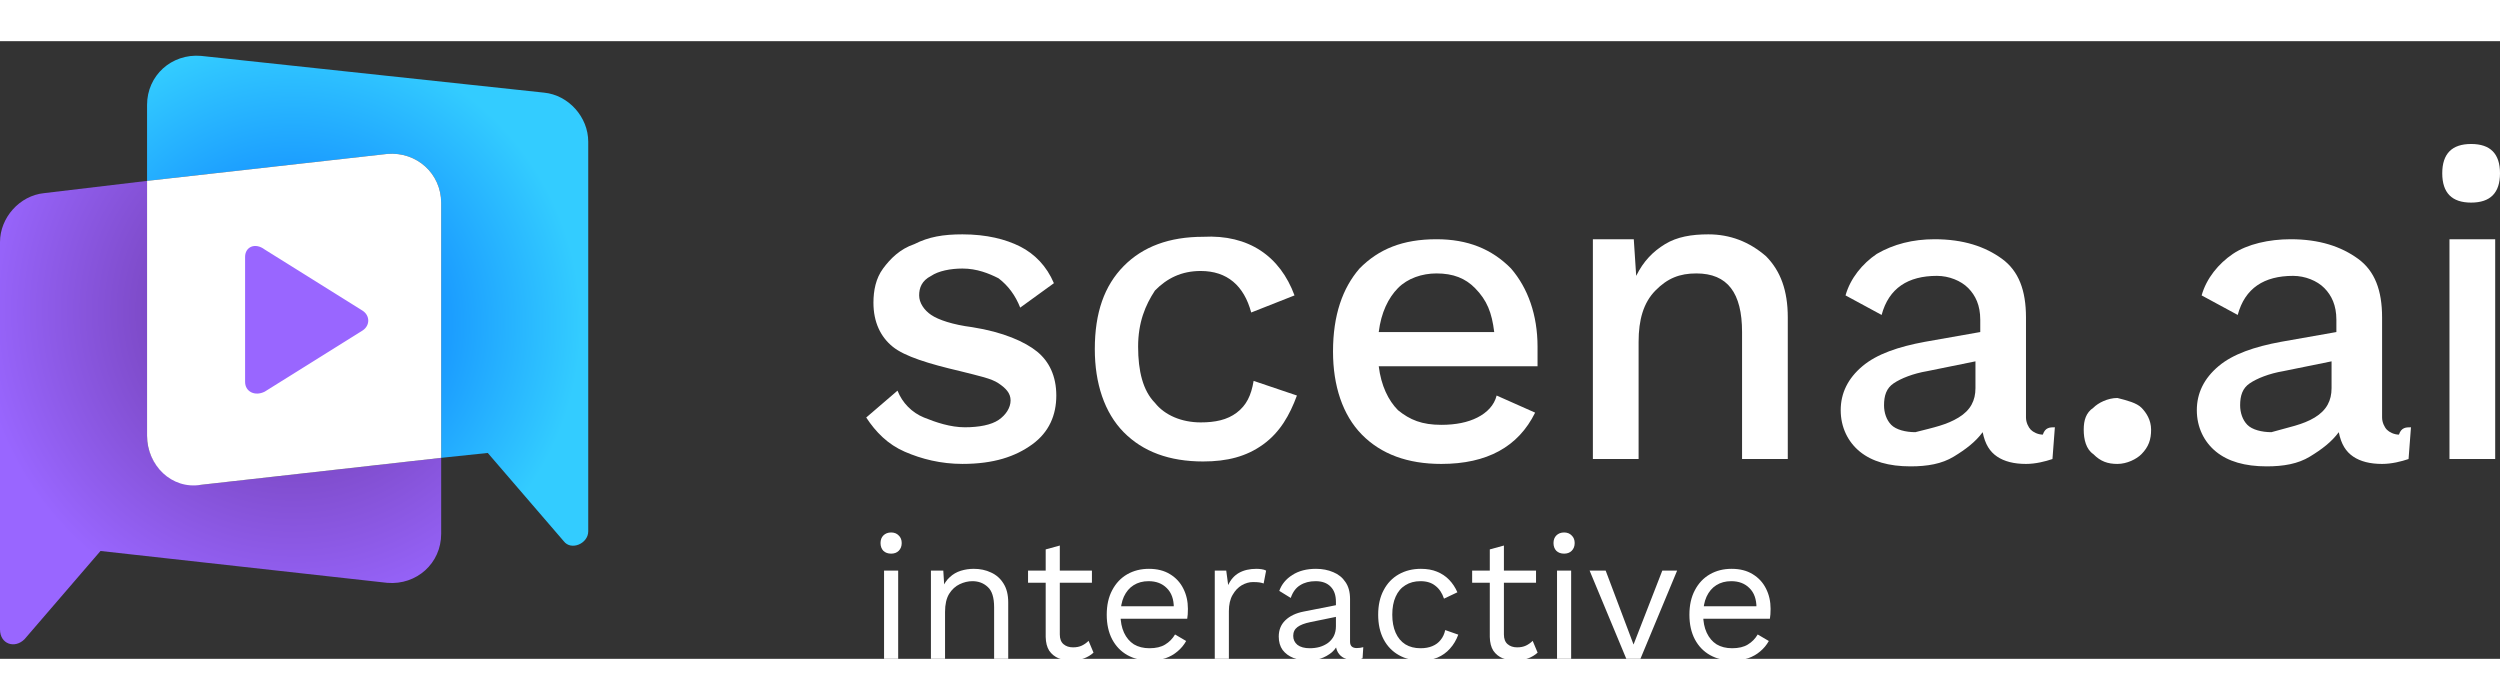
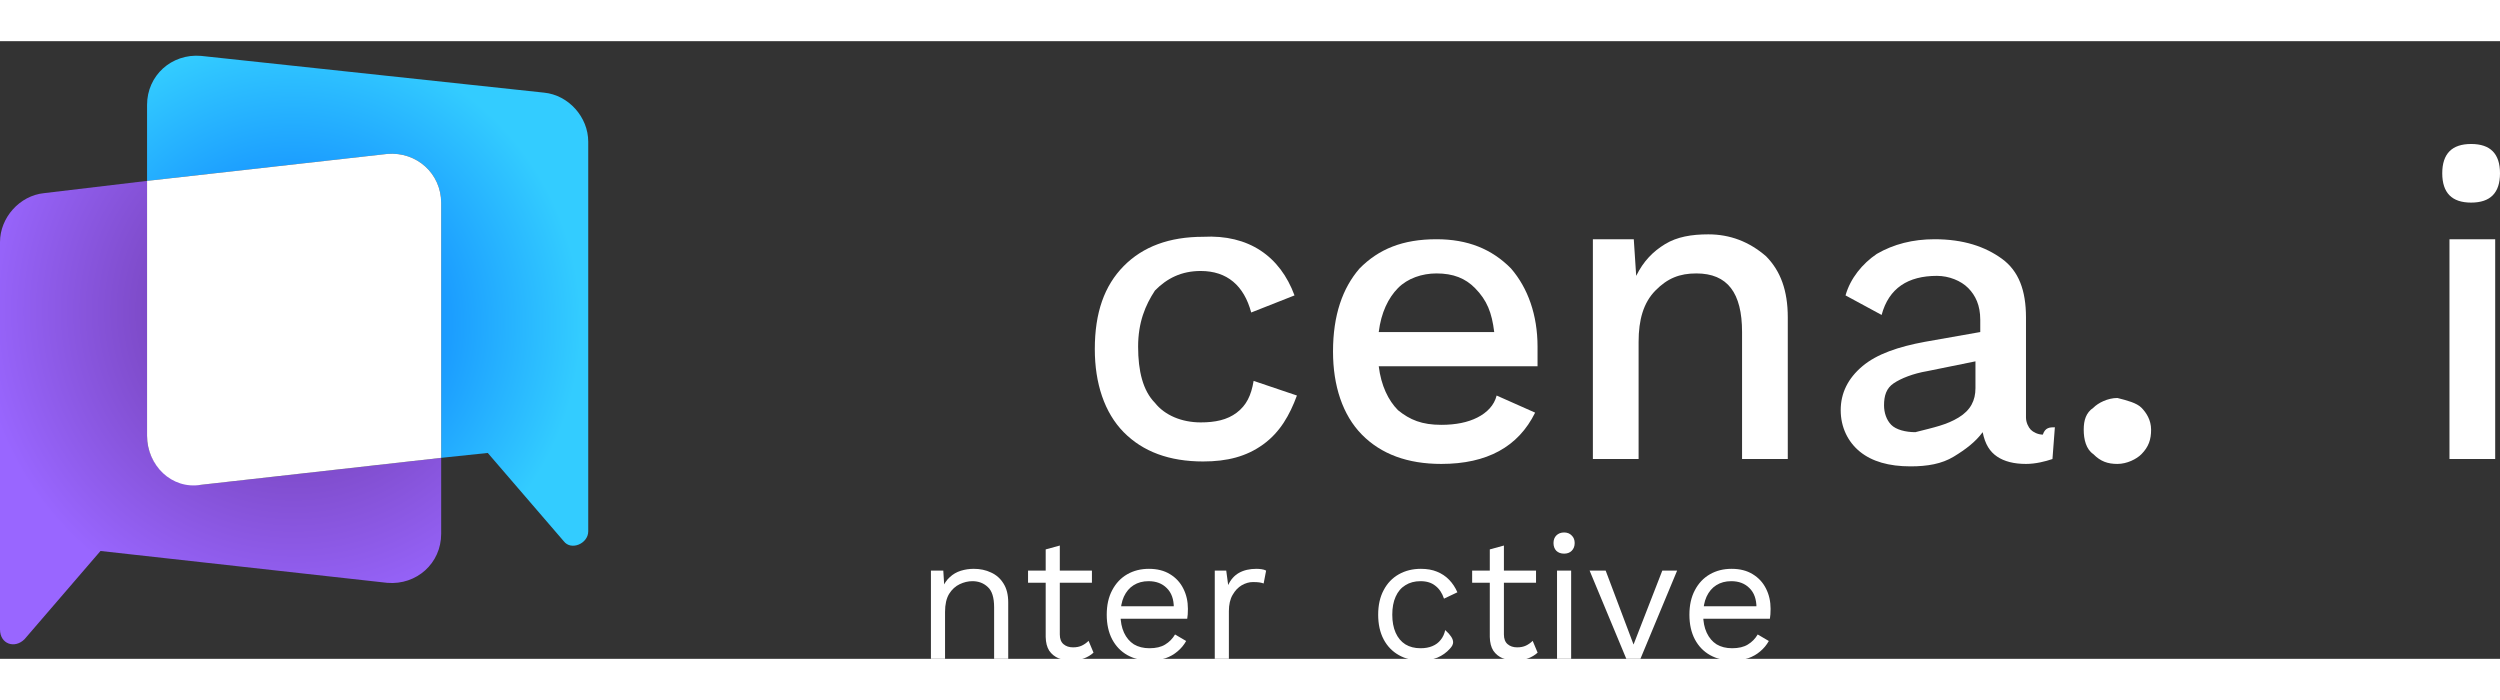
<svg xmlns="http://www.w3.org/2000/svg" width="150" viewBox="0 0 170 42">
  <rect x="0" y="0" width="170" height="42" fill="#333333" stroke="none" />
-   <path d="M61.521 27.916C60.375 27.418 59.557 26.587 58.903 25.591L61.03 23.764C61.357 24.595 62.012 25.259 62.83 25.591C63.648 25.923 64.629 26.255 65.611 26.255C66.593 26.255 67.411 26.089 67.902 25.757C68.393 25.425 68.72 24.927 68.72 24.429C68.72 23.93 68.393 23.598 67.902 23.266C67.411 22.934 66.593 22.768 65.284 22.436C63.157 21.938 61.521 21.439 60.703 20.775C59.885 20.111 59.394 19.114 59.394 17.786C59.394 16.955 59.557 16.125 60.048 15.461C60.539 14.796 61.194 14.132 62.175 13.8C63.157 13.302 64.139 13.136 65.448 13.136C67.084 13.136 68.393 13.468 69.374 13.966C70.356 14.464 71.174 15.295 71.665 16.457L69.374 18.118C69.047 17.288 68.556 16.623 67.902 16.125C67.247 15.793 66.429 15.461 65.448 15.461C64.629 15.461 63.811 15.627 63.321 15.959C62.666 16.291 62.502 16.789 62.502 17.288C62.502 17.786 62.83 18.284 63.321 18.616C63.811 18.948 64.793 19.28 66.102 19.446C68.229 19.779 69.702 20.443 70.52 21.107C71.338 21.771 71.829 22.768 71.829 24.096C71.829 25.425 71.338 26.587 70.192 27.418C69.047 28.248 67.575 28.746 65.448 28.746C63.975 28.746 62.666 28.414 61.521 27.916Z" fill="#ffffff" />
  <path d="M88.027 17.288L85.082 18.45C84.591 16.623 83.446 15.627 81.646 15.627C80.337 15.627 79.355 16.125 78.537 16.955C77.883 17.952 77.392 19.114 77.392 20.775C77.392 22.436 77.719 23.764 78.537 24.595C79.192 25.425 80.337 25.923 81.646 25.923C82.628 25.923 83.446 25.757 84.1 25.259C84.755 24.761 85.082 24.096 85.246 23.1L88.191 24.096C87.7 25.425 87.045 26.588 85.9 27.418C84.755 28.248 83.446 28.58 81.81 28.58C79.519 28.58 77.719 27.916 76.41 26.588C75.101 25.259 74.447 23.266 74.447 20.941C74.447 18.45 75.101 16.623 76.41 15.295C77.719 13.966 79.519 13.302 81.81 13.302C84.918 13.136 87.045 14.63 88.027 17.288Z" fill="#ffffff" />
  <path d="M104.553 22.104H93.754C93.917 23.432 94.408 24.429 95.063 25.093C95.881 25.757 96.699 26.089 98.008 26.089C98.99 26.089 99.808 25.923 100.462 25.591C101.117 25.259 101.607 24.761 101.771 24.096L104.389 25.259C103.244 27.584 101.117 28.747 98.008 28.747C95.717 28.747 93.917 28.082 92.608 26.754C91.299 25.425 90.645 23.432 90.645 21.107C90.645 18.616 91.299 16.789 92.445 15.461C93.754 14.132 95.39 13.468 97.681 13.468C99.808 13.468 101.444 14.132 102.753 15.461C103.898 16.789 104.553 18.616 104.553 20.775C104.553 21.107 104.553 21.605 104.553 22.104ZM95.063 16.789C94.408 17.454 93.917 18.45 93.754 19.779H101.607C101.444 18.45 101.117 17.62 100.299 16.789C99.644 16.125 98.826 15.793 97.681 15.793C96.699 15.793 95.717 16.125 95.063 16.789Z" fill="#ffffff" />
  <path d="M120.096 14.63C121.078 15.627 121.569 16.955 121.569 18.782V28.414H118.46V19.779C118.46 17.122 117.479 15.793 115.352 15.793C114.206 15.793 113.388 16.125 112.57 16.955C111.752 17.786 111.425 18.948 111.425 20.443V28.414H108.316V13.468H111.097L111.261 15.959C111.752 14.963 112.406 14.298 113.224 13.8C114.043 13.302 115.024 13.136 116.17 13.136C117.642 13.136 118.951 13.634 120.096 14.63Z" fill="#ffffff" />
  <path d="M139.731 26.255L139.567 28.414C139.076 28.58 138.422 28.747 137.767 28.747C136.949 28.747 136.295 28.58 135.804 28.248C135.313 27.916 134.986 27.418 134.822 26.588C134.331 27.252 133.677 27.75 132.859 28.248C132.04 28.747 131.059 28.913 129.913 28.913C128.441 28.913 127.296 28.58 126.477 27.916C125.659 27.252 125.168 26.255 125.168 25.093C125.168 23.93 125.659 22.934 126.641 22.104C127.623 21.273 129.095 20.775 130.895 20.443L134.658 19.779V18.948C134.658 17.952 134.331 17.288 133.84 16.789C133.349 16.291 132.531 15.959 131.713 15.959C129.75 15.959 128.441 16.789 127.95 18.616L125.496 17.288C125.823 16.125 126.641 15.129 127.623 14.464C128.768 13.8 130.077 13.468 131.55 13.468C133.513 13.468 134.986 13.966 136.131 14.796C137.276 15.627 137.767 16.955 137.767 18.782V25.591C137.767 25.923 137.931 26.255 138.094 26.422C138.258 26.588 138.585 26.754 138.912 26.754C139.076 26.255 139.403 26.255 139.731 26.255ZM133.186 25.591C134.004 25.093 134.331 24.429 134.331 23.598V21.771L131.059 22.436C130.077 22.602 129.259 22.934 128.768 23.266C128.277 23.598 128.114 24.096 128.114 24.761C128.114 25.259 128.277 25.757 128.604 26.089C128.932 26.422 129.586 26.588 130.241 26.588C131.55 26.255 132.368 26.089 133.186 25.591Z" fill="#ffffff" />
  <path d="M145.62 24.927C145.947 25.259 146.275 25.757 146.275 26.422C146.275 27.086 146.111 27.584 145.62 28.082C145.293 28.414 144.639 28.747 143.984 28.747C143.33 28.747 142.839 28.581 142.348 28.082C141.857 27.75 141.693 27.086 141.693 26.422C141.693 25.757 141.857 25.259 142.348 24.927C142.675 24.595 143.33 24.263 143.984 24.263C144.639 24.429 145.293 24.595 145.62 24.927Z" fill="#ffffff" />
-   <path d="M163.946 26.255L163.782 28.414C163.291 28.58 162.637 28.747 161.982 28.747C161.164 28.747 160.51 28.58 160.019 28.248C159.528 27.916 159.201 27.418 159.037 26.588C158.546 27.252 157.892 27.75 157.074 28.248C156.256 28.747 155.274 28.913 154.129 28.913C152.656 28.913 151.511 28.58 150.693 27.916C149.875 27.252 149.384 26.255 149.384 25.093C149.384 23.93 149.875 22.934 150.856 22.104C151.838 21.273 153.311 20.775 155.11 20.443L158.874 19.779V18.948C158.874 17.952 158.546 17.288 158.056 16.789C157.565 16.291 156.747 15.959 155.929 15.959C153.965 15.959 152.656 16.789 152.165 18.616L149.711 17.288C150.038 16.125 150.856 15.129 151.838 14.464C152.82 13.8 154.292 13.468 155.765 13.468C157.728 13.468 159.201 13.966 160.346 14.796C161.492 15.627 161.982 16.955 161.982 18.782V25.591C161.982 25.923 162.146 26.255 162.31 26.422C162.473 26.588 162.801 26.754 163.128 26.754C163.291 26.255 163.619 26.255 163.946 26.255ZM157.401 25.591C158.219 25.093 158.546 24.429 158.546 23.598V21.771L155.274 22.436C154.292 22.602 153.474 22.934 152.983 23.266C152.493 23.598 152.329 24.096 152.329 24.761C152.329 25.259 152.493 25.757 152.82 26.089C153.147 26.422 153.801 26.588 154.456 26.588C155.601 26.255 156.583 26.089 157.401 25.591Z" fill="#ffffff" />
  <path d="M166.564 10.479C166.237 10.146 166.073 9.648 166.073 8.984C166.073 8.32 166.237 7.822 166.564 7.489C166.891 7.157 167.382 6.991 168.037 6.991C168.691 6.991 169.182 7.157 169.509 7.489C169.836 7.822 170 8.32 170 8.984C170 9.648 169.836 10.146 169.509 10.479C169.182 10.811 168.691 10.977 168.037 10.977C167.382 10.977 166.891 10.811 166.564 10.479ZM169.673 28.414H166.564V13.468H169.673V28.414Z" fill="#ffffff" />
  <path d="M40 22V33.333C40 34.167 38.833 34.667 38.333 34L33.167 28L30 28.333V11C30 9 28.333 7.5 26.333 7.667L10 9.5V4.333C10 2.333 11.667 0.833 13.667 1L37 3.5C38.667 3.667 40 5.167 40 6.833V22Z" fill="url(#paint0_radial)" />
  <path d="M30 28.333V33.5C30 35.5 28.333 37 26.333 36.833L6.833 34.667L1.667 40.667C1 41.333 0 41 0 40V28.667V13.667C0 12 1.333 10.5 3 10.333L10 9.5V26.833C10 28.833 11.667 30.333 13.667 30.167L30 28.333Z" fill="url(#paint1_radial)" />
  <path d="M30 11V28.333L13.667 30.167C11.667 30.5 10 28.833 10 26.833V9.5L26.333 7.667C28.333 7.5 30 9 30 11Z" fill="#ffffff" />
-   <path d="M16.666 14.667V23.167C16.666 23.833 17.333 24.167 18 23.833L24.666 19.667C25.166 19.333 25.166 18.667 24.666 18.333L18 14.167C17.333 13.667 16.666 14 16.666 14.667Z" fill="#9966FF" />
  <g>
-     <path d="M60.596 34.848C60.38 34.848 60.204 34.784 60.068 34.656C59.94 34.52 59.876 34.344 59.876 34.128C59.876 33.912 59.94 33.74 60.068 33.612C60.204 33.476 60.38 33.408 60.596 33.408C60.812 33.408 60.984 33.476 61.112 33.612C61.248 33.74 61.316 33.912 61.316 34.128C61.316 34.344 61.248 34.52 61.112 34.656C60.984 34.784 60.812 34.848 60.596 34.848ZM61.076 36V42H60.116V36H61.076Z" fill="#ffffff" />
    <path d="M63.303 42V36H64.144L64.228 37.344L64.072 37.212C64.2 36.892 64.371 36.636 64.588 36.444C64.803 36.244 65.052 36.1 65.332 36.012C65.62 35.924 65.915 35.88 66.219 35.88C66.651 35.88 67.043 35.964 67.395 36.132C67.748 36.292 68.028 36.54 68.236 36.876C68.451 37.212 68.559 37.64 68.559 38.16V42H67.6V38.496C67.6 37.832 67.456 37.372 67.168 37.116C66.888 36.852 66.54 36.72 66.124 36.72C65.835 36.72 65.547 36.788 65.26 36.924C64.972 37.06 64.731 37.28 64.54 37.584C64.356 37.888 64.263 38.296 64.263 38.808V42H63.303Z" fill="#ffffff" />
    <path d="M72.067 34.296V40.344C72.067 40.64 72.151 40.86 72.319 41.004C72.487 41.148 72.703 41.22 72.967 41.22C73.199 41.22 73.399 41.18 73.567 41.1C73.735 41.02 73.887 40.912 74.023 40.776L74.359 41.58C74.175 41.748 73.955 41.88 73.699 41.976C73.451 42.072 73.163 42.12 72.835 42.12C72.531 42.12 72.247 42.068 71.983 41.964C71.719 41.852 71.507 41.68 71.347 41.448C71.195 41.208 71.115 40.896 71.107 40.512V34.56L72.067 34.296ZM74.251 36V36.828H69.907V36H74.251Z" fill="#ffffff" />
    <path d="M78.186 42.12C77.618 42.12 77.111 41.996 76.662 41.748C76.222 41.5 75.879 41.144 75.63 40.68C75.382 40.208 75.258 39.648 75.258 39C75.258 38.352 75.382 37.796 75.63 37.332C75.879 36.86 76.219 36.5 76.65 36.252C77.082 36.004 77.575 35.88 78.126 35.88C78.686 35.88 79.162 36 79.555 36.24C79.954 36.48 80.258 36.808 80.466 37.224C80.674 37.632 80.778 38.092 80.778 38.604C80.778 38.74 80.775 38.864 80.766 38.976C80.758 39.088 80.746 39.188 80.731 39.276H75.882V38.424H80.311L79.819 38.52C79.819 37.944 79.659 37.5 79.338 37.188C79.026 36.876 78.615 36.72 78.103 36.72C77.71 36.72 77.371 36.812 77.082 36.996C76.802 37.172 76.582 37.432 76.422 37.776C76.27 38.112 76.195 38.52 76.195 39C76.195 39.472 76.275 39.88 76.434 40.224C76.594 40.568 76.819 40.832 77.106 41.016C77.403 41.192 77.754 41.28 78.162 41.28C78.603 41.28 78.959 41.196 79.231 41.028C79.51 40.86 79.734 40.632 79.903 40.344L80.659 40.788C80.507 41.06 80.311 41.296 80.07 41.496C79.838 41.696 79.562 41.852 79.243 41.964C78.93 42.068 78.579 42.12 78.186 42.12Z" fill="#ffffff" />
    <path d="M82.604 42V36H83.384L83.516 36.984C83.684 36.616 83.928 36.34 84.248 36.156C84.576 35.972 84.972 35.88 85.436 35.88C85.54 35.88 85.652 35.888 85.772 35.904C85.9 35.92 86.008 35.952 86.096 36L85.928 36.876C85.84 36.844 85.744 36.82 85.64 36.804C85.536 36.788 85.388 36.78 85.196 36.78C84.948 36.78 84.696 36.852 84.44 36.996C84.192 37.14 83.984 37.36 83.816 37.656C83.648 37.944 83.564 38.312 83.564 38.76V42H82.604Z" fill="#ffffff" />
-     <path d="M90.843 38.124C90.843 37.676 90.723 37.332 90.483 37.092C90.243 36.844 89.903 36.72 89.463 36.72C89.047 36.72 88.695 36.812 88.407 36.996C88.119 37.172 87.907 37.46 87.771 37.86L86.991 37.38C87.151 36.932 87.447 36.572 87.879 36.3C88.311 36.02 88.847 35.88 89.487 35.88C89.919 35.88 90.311 35.956 90.663 36.108C91.015 36.252 91.291 36.476 91.491 36.78C91.699 37.076 91.803 37.46 91.803 37.932V40.836C91.803 41.124 91.955 41.268 92.259 41.268C92.411 41.268 92.559 41.248 92.703 41.208L92.655 41.964C92.495 42.044 92.287 42.084 92.031 42.084C91.799 42.084 91.591 42.04 91.407 41.952C91.223 41.864 91.079 41.732 90.975 41.556C90.871 41.372 90.819 41.144 90.819 40.872V40.752L91.059 40.788C90.963 41.1 90.799 41.356 90.567 41.556C90.335 41.748 90.075 41.892 89.787 41.988C89.499 42.076 89.215 42.12 88.935 42.12C88.583 42.12 88.255 42.06 87.951 41.94C87.647 41.82 87.403 41.64 87.219 41.4C87.043 41.152 86.955 40.848 86.955 40.488C86.955 40.04 87.103 39.672 87.399 39.384C87.703 39.088 88.123 38.888 88.659 38.784L91.035 38.316V39.108L89.103 39.504C88.711 39.584 88.419 39.696 88.227 39.84C88.035 39.984 87.939 40.184 87.939 40.44C87.939 40.688 88.035 40.892 88.227 41.052C88.427 41.204 88.707 41.28 89.067 41.28C89.299 41.28 89.519 41.252 89.727 41.196C89.943 41.132 90.135 41.04 90.303 40.92C90.471 40.792 90.603 40.636 90.699 40.452C90.795 40.26 90.843 40.036 90.843 39.78V38.124Z" fill="#ffffff" />
-     <path d="M96.62 35.88C97.035 35.88 97.4 35.944 97.712 36.072C98.031 36.2 98.308 36.384 98.54 36.624C98.772 36.864 98.96 37.148 99.103 37.476L98.192 37.908C98.064 37.524 97.868 37.232 97.603 37.032C97.347 36.824 97.011 36.72 96.596 36.72C96.195 36.72 95.852 36.812 95.564 36.996C95.275 37.172 95.055 37.432 94.903 37.776C94.751 38.112 94.675 38.52 94.675 39C94.675 39.472 94.751 39.88 94.903 40.224C95.055 40.568 95.275 40.832 95.564 41.016C95.852 41.192 96.195 41.28 96.596 41.28C96.907 41.28 97.175 41.232 97.4 41.136C97.632 41.04 97.82 40.9 97.963 40.716C98.115 40.532 98.219 40.308 98.275 40.044L99.163 40.356C99.028 40.724 98.84 41.04 98.6 41.304C98.368 41.568 98.084 41.772 97.748 41.916C97.419 42.052 97.043 42.12 96.62 42.12C96.059 42.12 95.559 41.996 95.12 41.748C94.68 41.5 94.335 41.144 94.088 40.68C93.84 40.208 93.716 39.648 93.716 39C93.716 38.352 93.84 37.796 94.088 37.332C94.335 36.86 94.68 36.5 95.12 36.252C95.559 36.004 96.059 35.88 96.62 35.88Z" fill="#ffffff" />
+     <path d="M96.62 35.88C97.035 35.88 97.4 35.944 97.712 36.072C98.031 36.2 98.308 36.384 98.54 36.624C98.772 36.864 98.96 37.148 99.103 37.476L98.192 37.908C98.064 37.524 97.868 37.232 97.603 37.032C97.347 36.824 97.011 36.72 96.596 36.72C96.195 36.72 95.852 36.812 95.564 36.996C95.275 37.172 95.055 37.432 94.903 37.776C94.751 38.112 94.675 38.52 94.675 39C94.675 39.472 94.751 39.88 94.903 40.224C95.055 40.568 95.275 40.832 95.564 41.016C95.852 41.192 96.195 41.28 96.596 41.28C96.907 41.28 97.175 41.232 97.4 41.136C97.632 41.04 97.82 40.9 97.963 40.716C98.115 40.532 98.219 40.308 98.275 40.044C99.028 40.724 98.84 41.04 98.6 41.304C98.368 41.568 98.084 41.772 97.748 41.916C97.419 42.052 97.043 42.12 96.62 42.12C96.059 42.12 95.559 41.996 95.12 41.748C94.68 41.5 94.335 41.144 94.088 40.68C93.84 40.208 93.716 39.648 93.716 39C93.716 38.352 93.84 37.796 94.088 37.332C94.335 36.86 94.68 36.5 95.12 36.252C95.559 36.004 96.059 35.88 96.62 35.88Z" fill="#ffffff" />
    <path d="M102.266 34.296V40.344C102.266 40.64 102.35 40.86 102.518 41.004C102.686 41.148 102.902 41.22 103.166 41.22C103.398 41.22 103.598 41.18 103.766 41.1C103.934 41.02 104.086 40.912 104.222 40.776L104.558 41.58C104.374 41.748 104.154 41.88 103.898 41.976C103.65 42.072 103.362 42.12 103.034 42.12C102.73 42.12 102.446 42.068 102.182 41.964C101.918 41.852 101.706 41.68 101.546 41.448C101.394 41.208 101.314 40.896 101.306 40.512V34.56L102.266 34.296ZM104.45 36V36.828H100.106V36H104.45Z" fill="#ffffff" />
    <path d="M106.358 34.848C106.142 34.848 105.966 34.784 105.83 34.656C105.702 34.52 105.638 34.344 105.638 34.128C105.638 33.912 105.702 33.74 105.83 33.612C105.966 33.476 106.142 33.408 106.358 33.408C106.574 33.408 106.746 33.476 106.874 33.612C107.01 33.74 107.078 33.912 107.078 34.128C107.078 34.344 107.01 34.52 106.874 34.656C106.746 34.784 106.574 34.848 106.358 34.848ZM106.838 36V42H105.878V36H106.838Z" fill="#ffffff" />
    <path d="M113.037 36H114.045L111.549 42H110.589L108.093 36H109.185L111.081 41.028L113.037 36Z" fill="#ffffff" />
    <path d="M117.808 42.12C117.24 42.12 116.732 41.996 116.284 41.748C115.844 41.5 115.5 41.144 115.252 40.68C115.004 40.208 114.88 39.648 114.88 39C114.88 38.352 115.004 37.796 115.252 37.332C115.5 36.86 115.84 36.5 116.272 36.252C116.704 36.004 117.196 35.88 117.748 35.88C118.308 35.88 118.784 36 119.176 36.24C119.576 36.48 119.88 36.808 120.088 37.224C120.296 37.632 120.4 38.092 120.4 38.604C120.4 38.74 120.396 38.864 120.388 38.976C120.38 39.088 120.368 39.188 120.352 39.276H115.504V38.424H119.932L119.44 38.52C119.44 37.944 119.28 37.5 118.96 37.188C118.648 36.876 118.236 36.72 117.724 36.72C117.332 36.72 116.992 36.812 116.704 36.996C116.424 37.172 116.204 37.432 116.044 37.776C115.892 38.112 115.816 38.52 115.816 39C115.816 39.472 115.896 39.88 116.056 40.224C116.216 40.568 116.44 40.832 116.728 41.016C117.024 41.192 117.376 41.28 117.784 41.28C118.224 41.28 118.58 41.196 118.852 41.028C119.132 40.86 119.356 40.632 119.524 40.344L120.28 40.788C120.128 41.06 119.932 41.296 119.692 41.496C119.46 41.696 119.184 41.852 118.864 41.964C118.552 42.068 118.2 42.12 117.808 42.12Z" fill="#ffffff" />
  </g>
  <defs>
    <radialGradient id="paint0_radial" cx="0" cy="0" r="1" gradientUnits="userSpaceOnUse" gradientTransform="translate(19.959 19.229) scale(30.625 30.622)">
      <stop stop-color="#0066FF" />
      <stop offset="0.64" stop-color="#33CCFF" />
    </radialGradient>
    <radialGradient id="paint1_radial" cx="0" cy="0" r="1" gradientUnits="userSpaceOnUse" gradientTransform="translate(19.959 18.375) scale(29.883 29.88)">
      <stop stop-color="#663399" />
      <stop offset="0.72" stop-color="#9966FF" />
    </radialGradient>
  </defs>
</svg>